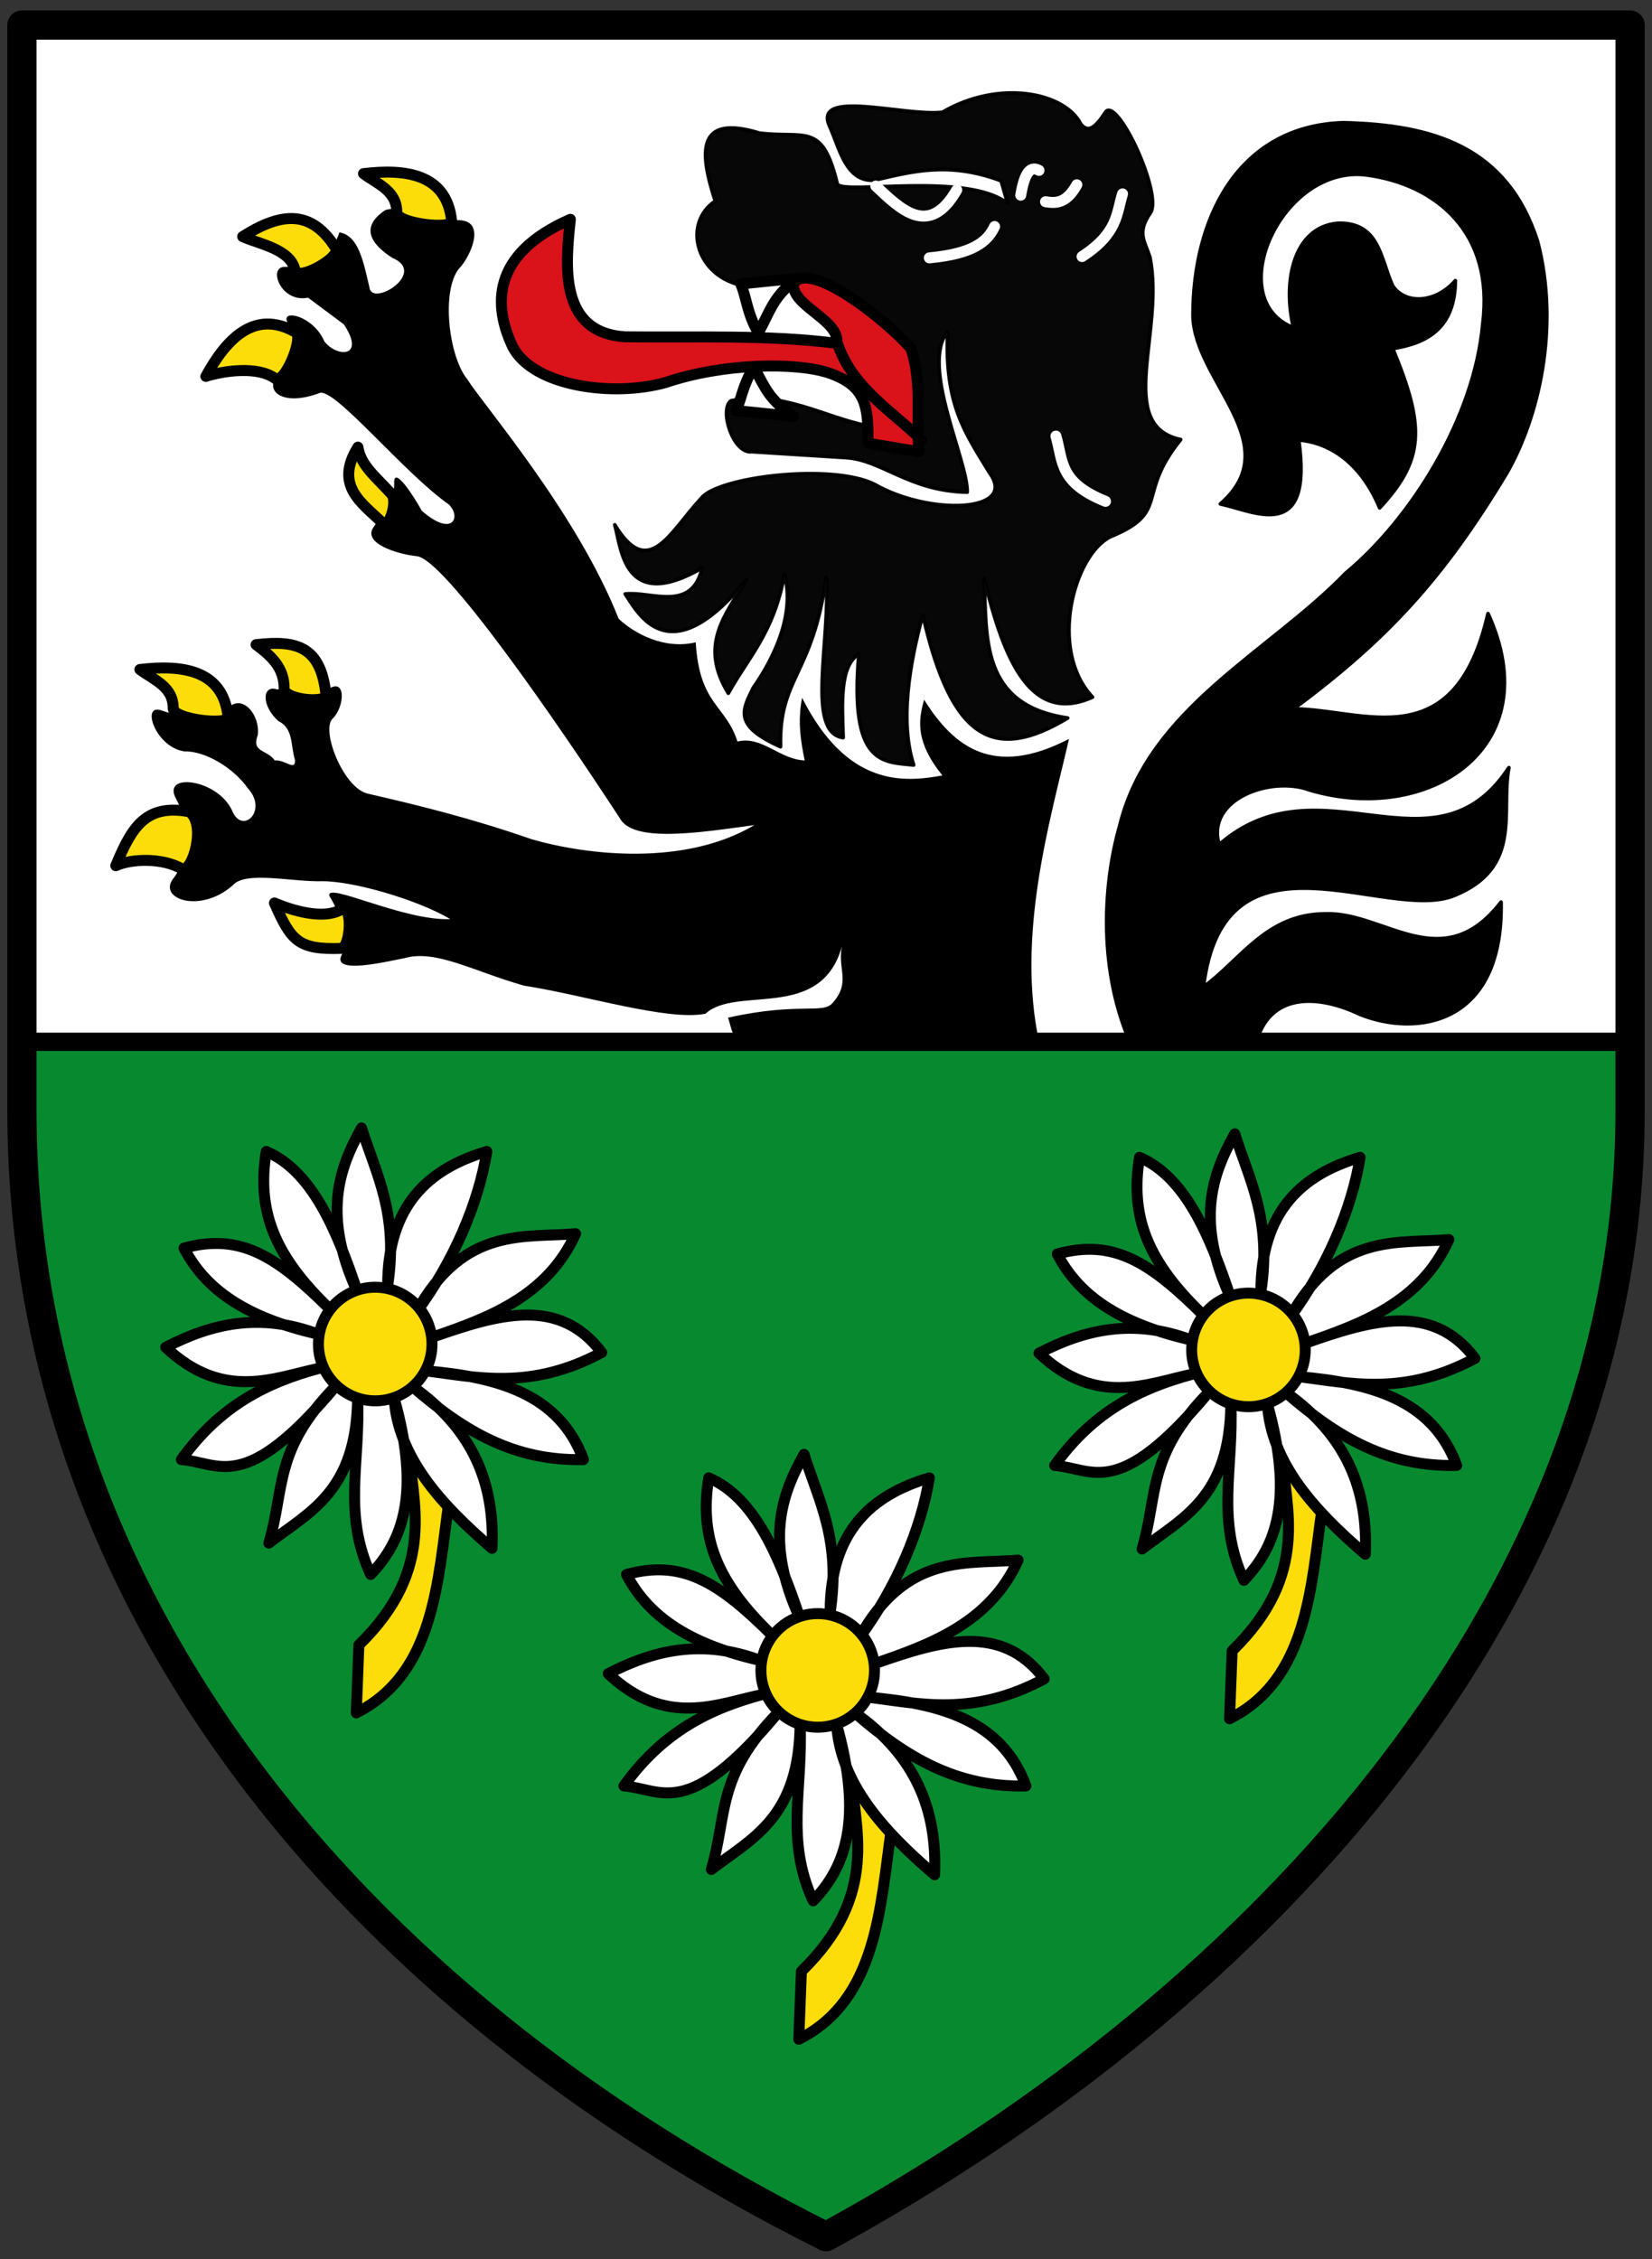
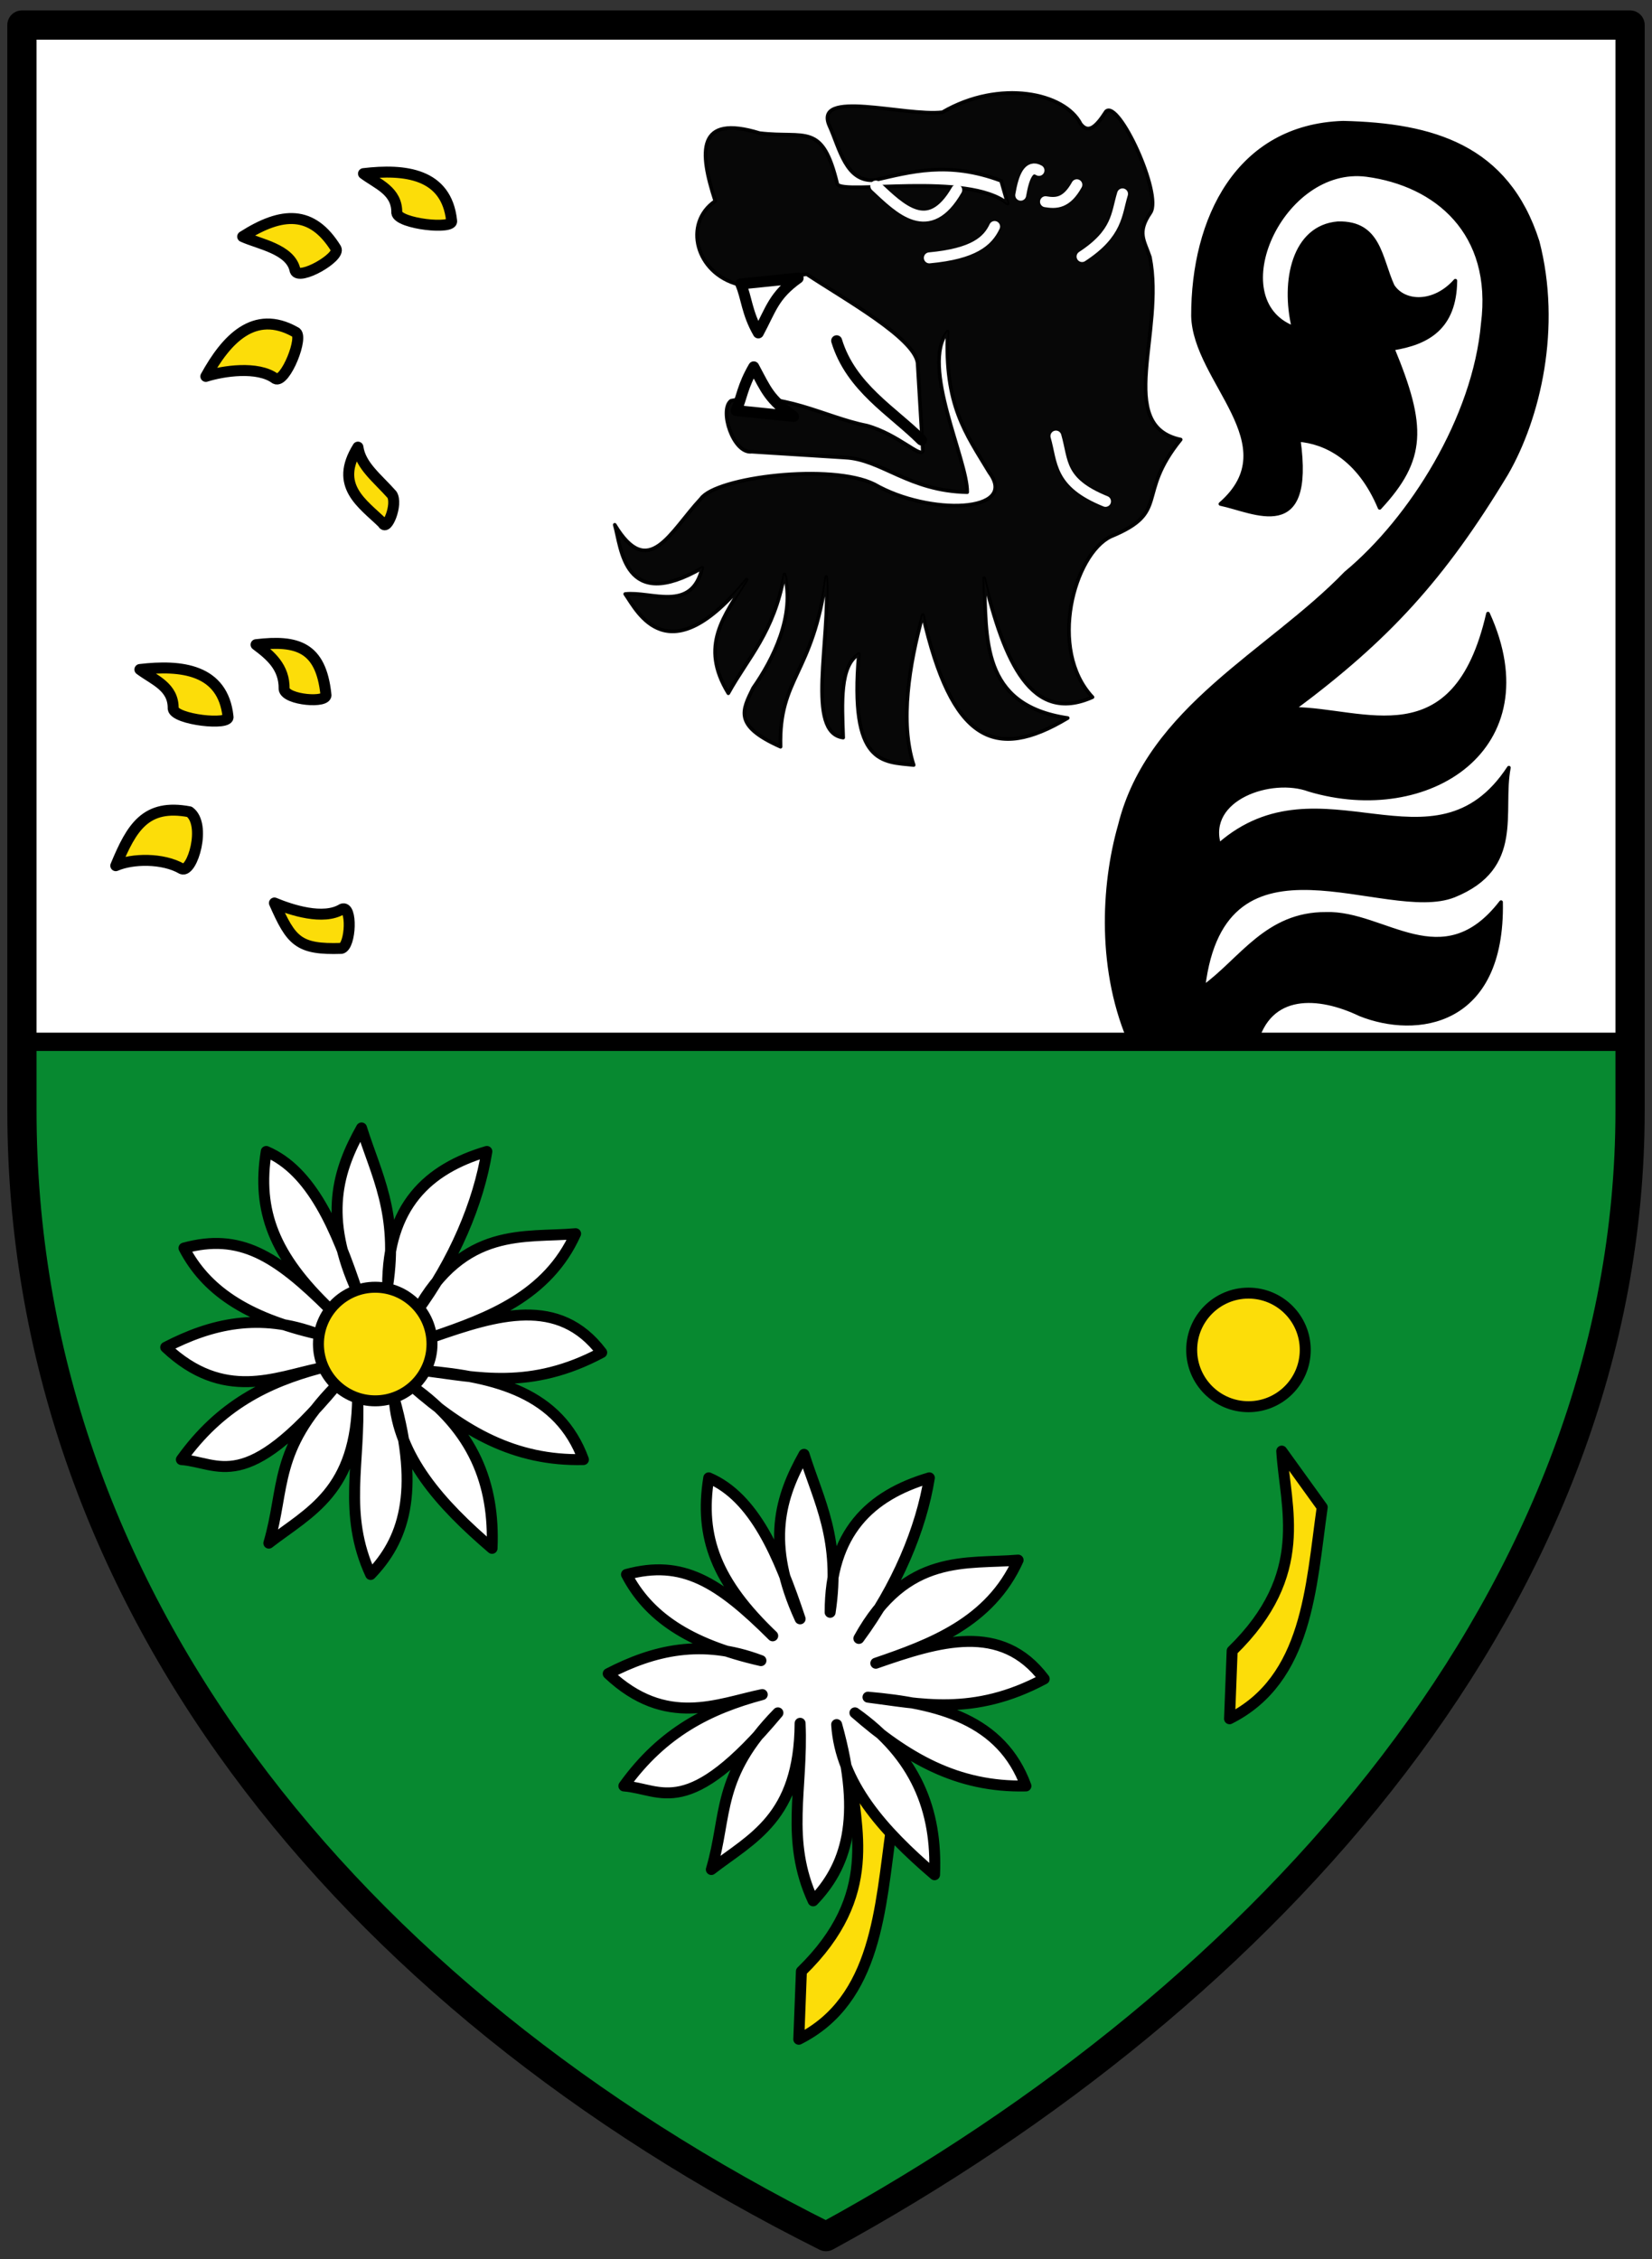
<svg xmlns="http://www.w3.org/2000/svg" width="452" height="618">
  <rect width="100%" height="100%" fill="#333333" stroke="none" />
  <path fill="#009a3d" d="M10 782.36h440c0 150-90 250-220 330-140-80-220-180-220-330z" style="fill:#078930" transform="translate(-3.586 -497.362)" />
  <path fill="#f1ede5" d="M10 502.36h440v280H10z" style="fill:#fff" transform="translate(-3.586 -497.362)" />
  <path d="M171.79 640.93c9.31 15.422 15.13 1.87 23.571-7.143 4.206-5.926 35.724-9.795 47.5-3.929 14.96 8.61 39.551 7.783 31.429-3.214-6.575-10.889-12.303-18.37-11.429-38.57-7.558 9.287 5.527 35.203 5.357 43.928-15.969-.3-23.468-8.991-33.393-9.464l-25.536-1.607c-5.11.65-8.985-11.46-5.714-13.93 13.73-2.925 25.77 4.576 37.143 6.786 8.614 2.343 15.223 9.308 15.357 6.786l-1.429-23.929c-.956-6.855-19.725-17.268-30.357-24.286l-18.57 2.857c-11.88-3.05-15.256-16.856-6.43-22.857-4.421-13.555-5.115-23.868 12.144-18.57 12.62 1.502 17.169-3.086 21.25 13.928 1.474 3.03 35.777-3.475 46.607 5.357l-1.786-6.25c-14.56-5.467-24.838-2.397-34.643-.178-7.873.607-9.582-8.835-12.321-14.821-4.577-10.265 20.522-2.545 30.893-3.75 15.617-9.122 33.528-5.365 37.857 3.214 2.001 2.537 4.003 1.094 6.898-3.43 3.479-3.442 15.499 22.696 12.185 27.676-3.78 5.497-1.671 7.6-.155 12.183 4.088 20.493-9.638 46.108 8.415 49.898-12.428 15.348-2.71 19.782-19.13 26.531-10.005 4.804-17.244 30.91-5 43.93-16.758 7.504-24.2-9.834-29.643-32.5.732 16.257-1.143 34.681 22.857 38.213-20.048 12.054-31.792 6.256-39.643-28.214-3.735 13.583-6.297 29.372-2.5 41.071-8.452-.913-17.628.102-15-30.357-5.212 3.205-4.626 13.174-4.285 22.857-10.327-1.323-3.404-26.408-4.643-43.929-3.67 26.905-12.991 27.381-12.5 46.43-12.986-5.781-10.455-9.99-7.5-16.072 5.407-7.688 11.616-19.93 8.571-31.07-2.91 15.988-9.857 22.554-15.357 32.5-7.998-13.115-1.116-21.033 5-31.072-21.517 26.378-29.874 8.71-33.214 3.929 7.151-.826 18.19 5.177 21.071-7.143-21.513 12.434-22.096-5.465-23.929-11.786z" style="stroke:#000;stroke-opacity:1;stroke-linejoin:round;stroke-linecap:round;opacity:.97" transform="translate(-3.586 -497.362)" />
-   <path d="M105.344 57.498c5.803-1.915 9.804 4.782 18.393 2.857 10.323-1.422 4.952 10.062 1.8 13.189-4.797 6.034-2.833 23.824 2.307 30.204 4.8 7.525 30.072 36.752 41.43 65.536 4.322 4.066 12.535 8.483 21.07 6.428 1.098 17.28 8.147 16.94 11.43 27.143 6.741-1.63 11.374 4.84 18.392 5.18-1.05-5.227-1.996-10.517-.714-17.144 12.447 24.607 28.002 23.112 38.393 21.25-7.111-8.826-6.79-14.65-5-20.714 8.094 12.87 18.884 21.457 39.643 10.714-5.105 22.234-14.634 53.91-8.036 83.571h-79.82c-4.639-1.03-4.365-4.514-5.464-7.314 19.83-4.426 26.098-.734 28.792-4.203 4.843-5.665 1.143-9.005 2.385-15.268-5.783 20.616-28.852 10.564-37.32 18.393-10.357 2.05-33.096-5.12-49.644-7.679-13.885-3.941-24.199-10.008-32.726-7.523-4.209.746-20.337 4.814-17.095-1.048 1.592-3.512-.461-11.31-3.393-15.893-1.512-4.292 20.238 6.845 33.036 6.25-9.16-5.386-26.576-10.398-35-10.357-8.2.242-21.037-2.89-24.464 1.071-9.108 8.079-21.13 3.624-16.07-2.143 4.419-6.071 3.543-15.89.535-21.429-4.28-7.55 11.97-5.47 15.54 3.74 2.97 5.822 9.466-.733 4.107-6.607-3.856-5.557-11.667-10.303-17.368-10.146-8.073-1.091-12.173-13.653-6.025-11.104 6.488 2.193 13.963 2.112 18.036-.893 3.975-3.784 8.745 2.181 8.03 7.545-1.832 4.764 2.568 3.912 4.649 6.92 2.797-.299 5.75 3.13 5.535-.18-1.232-3.677-.325-8.577-4.523-10.56-4.706-4.207-4.512-9.923-.477-8.725 4.602.2 9.217 2.477 14.643-.357 4.268-2.35 3.923 5.105.693 8.35-3.38 2.989 2.88 19.122 9.664 20.579 14.167 3.244 28.604 6.826 44.652 12.423 14.81 4.306 41.757 7.607 61.062-3.852-14.96 2.077-33.087 4.907-36.786-1.785-17.08-26.18-48.33-71.53-55.71-71.77-5.697-.651-14.62-3.599-11.786-7.857 2.452-3.692 5.832-6.734 5.715-12.143-.22-4.819 5.088 3.054 7.526 7.56 8.466 7.389 10.837 1.757 7.474-1.667-12.217-8.497-31.181-31.93-35.381-30.548-9.47 3.602-14.658-.002-12.12-4.095 2.003-6.25 6.63-7.116 3.215-15.357-1.62-3.531 7.137-1.717 10.179 5.357 3.45 4.423 11.352 4.508 5.357-4.643l-9.821-7.321c-7.384 1.456-10.807-7.993-6.786-8.393 5.234-.178 12.789-1.361 15.357-9.465 5.3.836 6.598 8.177 8.214 15 .562 5.62 16.074-3.964 6.25-8.035-8.072-5.25-7.09-9.578-1.964-13.036z" />
  <path d="M313.21 783.43c-9.12-20.12-7.95-43.81-3.21-60.35 7.97-32.136 40.902-47.297 61.786-68.929 17.872-14.81 35.222-42.454 37.5-68.214 3.198-24.904-12.728-38.184-31.786-40.714-23.27-3.01-39.882 34.091-20 41.786-3.04-12.783.05-27.558 12.143-28.571 11.429-.299 11.557 9.612 15 17.143 3.214 4.913 11.429 5.047 17.143-1.429-.145 12.874-7.538 17.05-17.143 18.571 8.832 21.313 8.778 30.266-3.571 43.571-5.77-13.786-15.103-17.997-22.143-18.57 3.97 28.492-12.113 19.446-21.43 17.5 18.69-16.29-7.072-33.5-7.5-51.43-.043-26.469 12.136-51.92 41.072-52.857 24.4.56 44.885 6.415 53.214 32.5 6.093 23.47.334 48.197-8.572 63.571-17.204 28.5-32.339 45.077-58.214 64.286 19.162.1 44.104 13.68 53.214-26.07 16.77 36.786-16.352 57.94-48.929 48.213-10.372-3.854-28.35 2.392-24.643 15 27.698-24.237 58.891 10.047 79.286-21.07-2.33 12.066 3.936 27.316-15 35-18.678 7.449-62.982-21.159-68.57 25 10.261-7.41 17.295-20.117 33.57-20 15.943-.507 31.85 17.551 47.857-3.215.643 33.777-23.202 36.865-38.57 30.714-11.407-5.453-24.945-6.254-28.572 8.214z" style="stroke:#000;stroke-opacity:1;stroke-linejoin:round;stroke-linecap:round" transform="translate(-3.586 -497.362)" />
  <path fill="#ffd200" stroke="#000" stroke-width="3" d="M103.04 544.86c11.29-1.338 22.718-.079 24.107 12.857.752 2.565-14.595.927-15-2.143.109-6.017-5.216-7.808-9.107-10.714z" style="stroke-linejoin:round;stroke-linecap:round;fill:#fcdd09" transform="translate(-3.586 -497.362)" />
-   <path fill="#dc281e" stroke="#000" stroke-linecap="round" stroke-linejoin="round" stroke-width="3" d="M159.64 557.36c-1.342 12.656-3.199 30.987 15 32.143 19.432.228 39.296-.62 57.857 1.786 1.144-6.256-12.429-10.26-11.786-16.25 4.034-6.845 25.051 9.533 32.143 17.679 3.027 9.405 1.434 18.81 2.143 28.214l-13.93-2.322c.11-10.149-.467-15.769-10.892-19.286-8.81-2.845-28.512-2.716-44.464 2.679-14.34 4.022-36.016 1.096-41.786-9.643-5.38-11.273-6.062-25.443 15.714-35z" style="fill:#da121a" transform="translate(-3.586 -497.362)" />
  <path fill="none" stroke="#000" stroke-linecap="round" stroke-linejoin="round" stroke-width="3" d="M206.25 575.04c1.6 3.657 1.677 7.982 4.821 13.393 3.514-6.548 4.213-10.238 10.893-15z" style="fill:#fff" transform="translate(-3.586 -497.362)" />
  <path fill="none" stroke="#f4f0e8" stroke-linecap="round" stroke-linejoin="round" stroke-width="3" d="M282.86 550.76c.872-5.043 2.234-8.373 5-6.786m1.786 8.572c2.857.47 5.714.504 8.571-4.643m-40.357 20c12.251-1.14 15.98-4.603 17.857-8.572m-32.5-11.07c6.714 6.263 14.5 14.326 22.143 1.07m45.357 1.072c-1.686 5.492-1.273 10.75-11.07 17.143m-7.15 49.11c2.012 6.966.802 12.684 13.57 17.857" style="stroke:#fff;stroke-opacity:1" transform="translate(-3.586 -497.362)" />
  <path fill="none" stroke="#000" stroke-linecap="round" stroke-linejoin="round" stroke-width="3" d="M205 609.68c1.6-3.657 1.677-6.553 4.821-11.964 3.514 6.548 4.213 8.81 10.893 13.571z" style="fill:#fff" transform="translate(-3.586 -497.362)" />
  <path fill="none" stroke="#000" stroke-linecap="round" stroke-linejoin="round" stroke-width="3" d="M228.914 93.218c3.897 12.792 15.236 19.208 23.214 27.143" />
  <path fill="#ffd200" stroke="#000" stroke-width="3" d="M69.987 562.09c10.766-6.868 18.992-7.295 25.537 3.285 1.268 2.353-10.156 8.938-11.189 6.019-1.143-5.908-9.938-7.27-14.348-9.304zM59.906 600.33c5.48-9.96 13.154-18.522 24.483-12.125 2.524.88-2.738 14.195-5.47 12.738-4.83-3.59-14.386-2.087-19.014-.613zM101.52 619.68c-6.603 10.591 1.23 15.391 6.78 20.78 1.091 2.44 4.208-5.19 2.525-7.79-3.986-4.509-8.595-7.897-9.305-12.99zM73.647 673.72c11.29-1.338 17.718.635 19.107 13.571.752 2.565-11.023 1.641-11.429-1.429.109-6.017-3.788-9.236-7.679-12.143zM41.862 680.51c11.29-1.338 22.718-.079 24.107 12.857.752 2.565-14.595.927-15-2.143.109-6.017-5.216-7.808-9.107-10.714zM35.266 734.18c4.35-10.503 8.178-17.001 20.143-14.746 4.748 3.455.818 16.757-2.058 15.61-5.197-3.036-13.648-2.837-18.085-.864zM78.672 744.39c4.597 10.398 6.5 12.807 18.341 12.415 2.59-.659 3.009-11.961.16-10.747-5.123 3.157-14.019.201-18.5-1.668z" style="stroke-linejoin:round;stroke-linecap:round;fill:#fcdd09" transform="translate(-3.586 -497.362)" />
  <g stroke="#000" stroke-width="3">
    <path fill="#ffd200" d="M250.71 960.58c.956 15.59 7.975 33.653-13.571 54.643l-.714 18.572c21.44-10.778 22.259-36.073 25.357-57.857z" style="fill:#fcdd09;stroke-linejoin:round;stroke-linecap:round" transform="translate(-17.871 -475.934)" />
    <path fill="#f1ede5" d="M229.29 923.43c-15.322-14.636-20.134-26.884-17.5-43.214 12.41 5.286 19.176 21.055 25 38.571-9.58-20.846-5.332-33.557 1.071-45 3.998 12.761 10.162 23.317 7.143 43.214-.01-21.852 11.013-32.022 27.143-36.786-2.213 13.929-8.997 30-19.286 43.929 13.003-23.614 29.672-20.216 43.571-21.429-7.69 17.088-23.889 23.07-38.929 28.214 17.378-6.061 34.336-11.283 46.071 4.286-19.464 10.426-34.206 6.752-48.214 5 19.26 1.67 36.56 6.09 43.214 24.286-18.937.44-32.712-7.735-46.786-20 16.712 11.815 22.548 26.695 21.786 44.286-14.24-12.173-25.769-25.121-26.786-41.071 7.343 26.115 2.307 39.123-6.428 48.214-7.723-16.735-2.768-30.556-3.572-48.571-.16 25.898-13.192 31.414-24.286 40 4.44-14.966 1.228-25.441 18.214-42.857-24.928 29.787-31.625 20.833-42.143 20 10.654-14.85 23.484-21.152 37.857-25-12.102 2.476-26.278 9.252-42.143-5.715 12.318-6.375 25.6-9.687 41.786-3.571-20.08-4.566-30.963-12.352-36.786-23.571 15.284-4.157 25.147 1.992 40 16.786z" style="fill:#fff;stroke-linejoin:round;stroke-linecap:round" transform="translate(-17.871 -475.934)" />
-     <path fill="#ffd200" stroke-linecap="round" stroke-linejoin="round" d="M258.57 933.61c0 8.58-6.956 15.536-15.536 15.536-8.58 0-15.536-6.956-15.536-15.536 0-8.58 6.956-15.536 15.536-15.536 8.58 0 15.536 6.956 15.536 15.536z" style="fill:#fcdd09" transform="translate(-19.3 -476.648)" />
  </g>
  <g stroke="#000" stroke-width="3">
-     <path fill="#ffd200" d="M250.71 960.58c.956 15.59 7.975 33.653-13.571 54.643l-.714 18.572c21.44-10.778 22.259-36.073 25.357-57.857z" style="fill:#fcdd09;stroke-linejoin:round;stroke-linecap:round" transform="translate(-138.943 -565.22)" />
    <path fill="#f1ede5" d="M229.29 923.43c-15.322-14.636-20.134-26.884-17.5-43.214 12.41 5.286 19.176 21.055 25 38.571-9.58-20.846-5.332-33.557 1.071-45 3.998 12.761 10.162 23.317 7.143 43.214-.01-21.852 11.013-32.022 27.143-36.786-2.213 13.929-8.997 30-19.286 43.929 13.003-23.614 29.672-20.216 43.571-21.429-7.69 17.088-23.889 23.07-38.929 28.214 17.378-6.061 34.336-11.283 46.071 4.286-19.464 10.426-34.206 6.752-48.214 5 19.26 1.67 36.56 6.09 43.214 24.286-18.937.44-32.712-7.735-46.786-20 16.712 11.815 22.548 26.695 21.786 44.286-14.24-12.173-25.769-25.121-26.786-41.071 7.343 26.115 2.307 39.123-6.428 48.214-7.723-16.735-2.768-30.556-3.572-48.571-.16 25.898-13.192 31.414-24.286 40 4.44-14.966 1.228-25.441 18.214-42.857-24.928 29.787-31.625 20.833-42.143 20 10.654-14.85 23.484-21.152 37.857-25-12.102 2.476-26.278 9.252-42.143-5.715 12.318-6.375 25.6-9.687 41.786-3.571-20.08-4.566-30.963-12.352-36.786-23.571 15.284-4.157 25.147 1.992 40 16.786z" style="fill:#fff;stroke-linejoin:round;stroke-linecap:round" transform="translate(-138.943 -565.22)" />
    <path fill="#ffd200" stroke-linecap="round" stroke-linejoin="round" d="M258.57 933.61c0 8.58-6.956 15.536-15.536 15.536-8.58 0-15.536-6.956-15.536-15.536 0-8.58 6.956-15.536 15.536-15.536 8.58 0 15.536 6.956 15.536 15.536z" style="fill:#fcdd09" transform="translate(-140.371 -565.934)" />
  </g>
  <g stroke="#000" stroke-width="3">
    <path fill="#ffd200" d="M250.71 960.58c.956 15.59 7.975 33.653-13.571 54.643l-.714 18.572c21.44-10.778 22.259-36.073 25.357-57.857z" style="fill:#fcdd09;stroke-linejoin:round;stroke-linecap:round" transform="translate(99.986 -563.612)" />
-     <path fill="#f1ede5" d="M229.29 923.43c-15.322-14.636-20.134-26.884-17.5-43.214 12.41 5.286 19.176 21.055 25 38.571-9.58-20.846-5.332-33.557 1.071-45 3.998 12.761 10.162 23.317 7.143 43.214-.01-21.852 11.013-32.022 27.143-36.786-2.213 13.929-8.997 30-19.286 43.929 13.003-23.614 29.672-20.216 43.571-21.429-7.69 17.088-23.889 23.07-38.929 28.214 17.378-6.061 34.336-11.283 46.071 4.286-19.464 10.426-34.206 6.752-48.214 5 19.26 1.67 36.56 6.09 43.214 24.286-18.937.44-32.712-7.735-46.786-20 16.712 11.815 22.548 26.695 21.786 44.286-14.24-12.173-25.769-25.121-26.786-41.071 7.343 26.115 2.307 39.123-6.428 48.214-7.723-16.735-2.768-30.556-3.572-48.571-.16 25.898-13.192 31.414-24.286 40 4.44-14.966 1.228-25.441 18.214-42.857-24.928 29.787-31.625 20.833-42.143 20 10.654-14.85 23.484-21.152 37.857-25-12.102 2.476-26.278 9.252-42.143-5.715 12.318-6.375 25.6-9.687 41.786-3.571-20.08-4.566-30.963-12.352-36.786-23.571 15.284-4.157 25.147 1.992 40 16.786z" style="fill:#fff;stroke-linejoin:round;stroke-linecap:round" transform="translate(99.986 -563.612)" />
    <path fill="#ffd200" stroke-linecap="round" stroke-linejoin="round" d="M258.57 933.61c0 8.58-6.956 15.536-15.536 15.536-8.58 0-15.536-6.956-15.536-15.536 0-8.58 6.956-15.536 15.536-15.536 8.58 0 15.536 6.956 15.536 15.536z" style="fill:#fcdd09" transform="translate(98.557 -564.326)" />
  </g>
  <path fill="none" stroke="#000" stroke-width="6" d="M9.586 504.21h440v297c0 132-99 242-220 308-132-66-220-175.99-220-307.99z" style="stroke-linejoin:round;stroke-linecap:round;stroke-width:8;stroke-miterlimit:4;stroke-dasharray:none" transform="translate(-3.586 -497.362)" />
  <path fill="none" stroke="#000" stroke-width="3" d="M10 782.36h440" style="stroke-width:5;stroke-miterlimit:4;stroke-dasharray:none" transform="translate(-3.586 -497.362)" />
</svg>